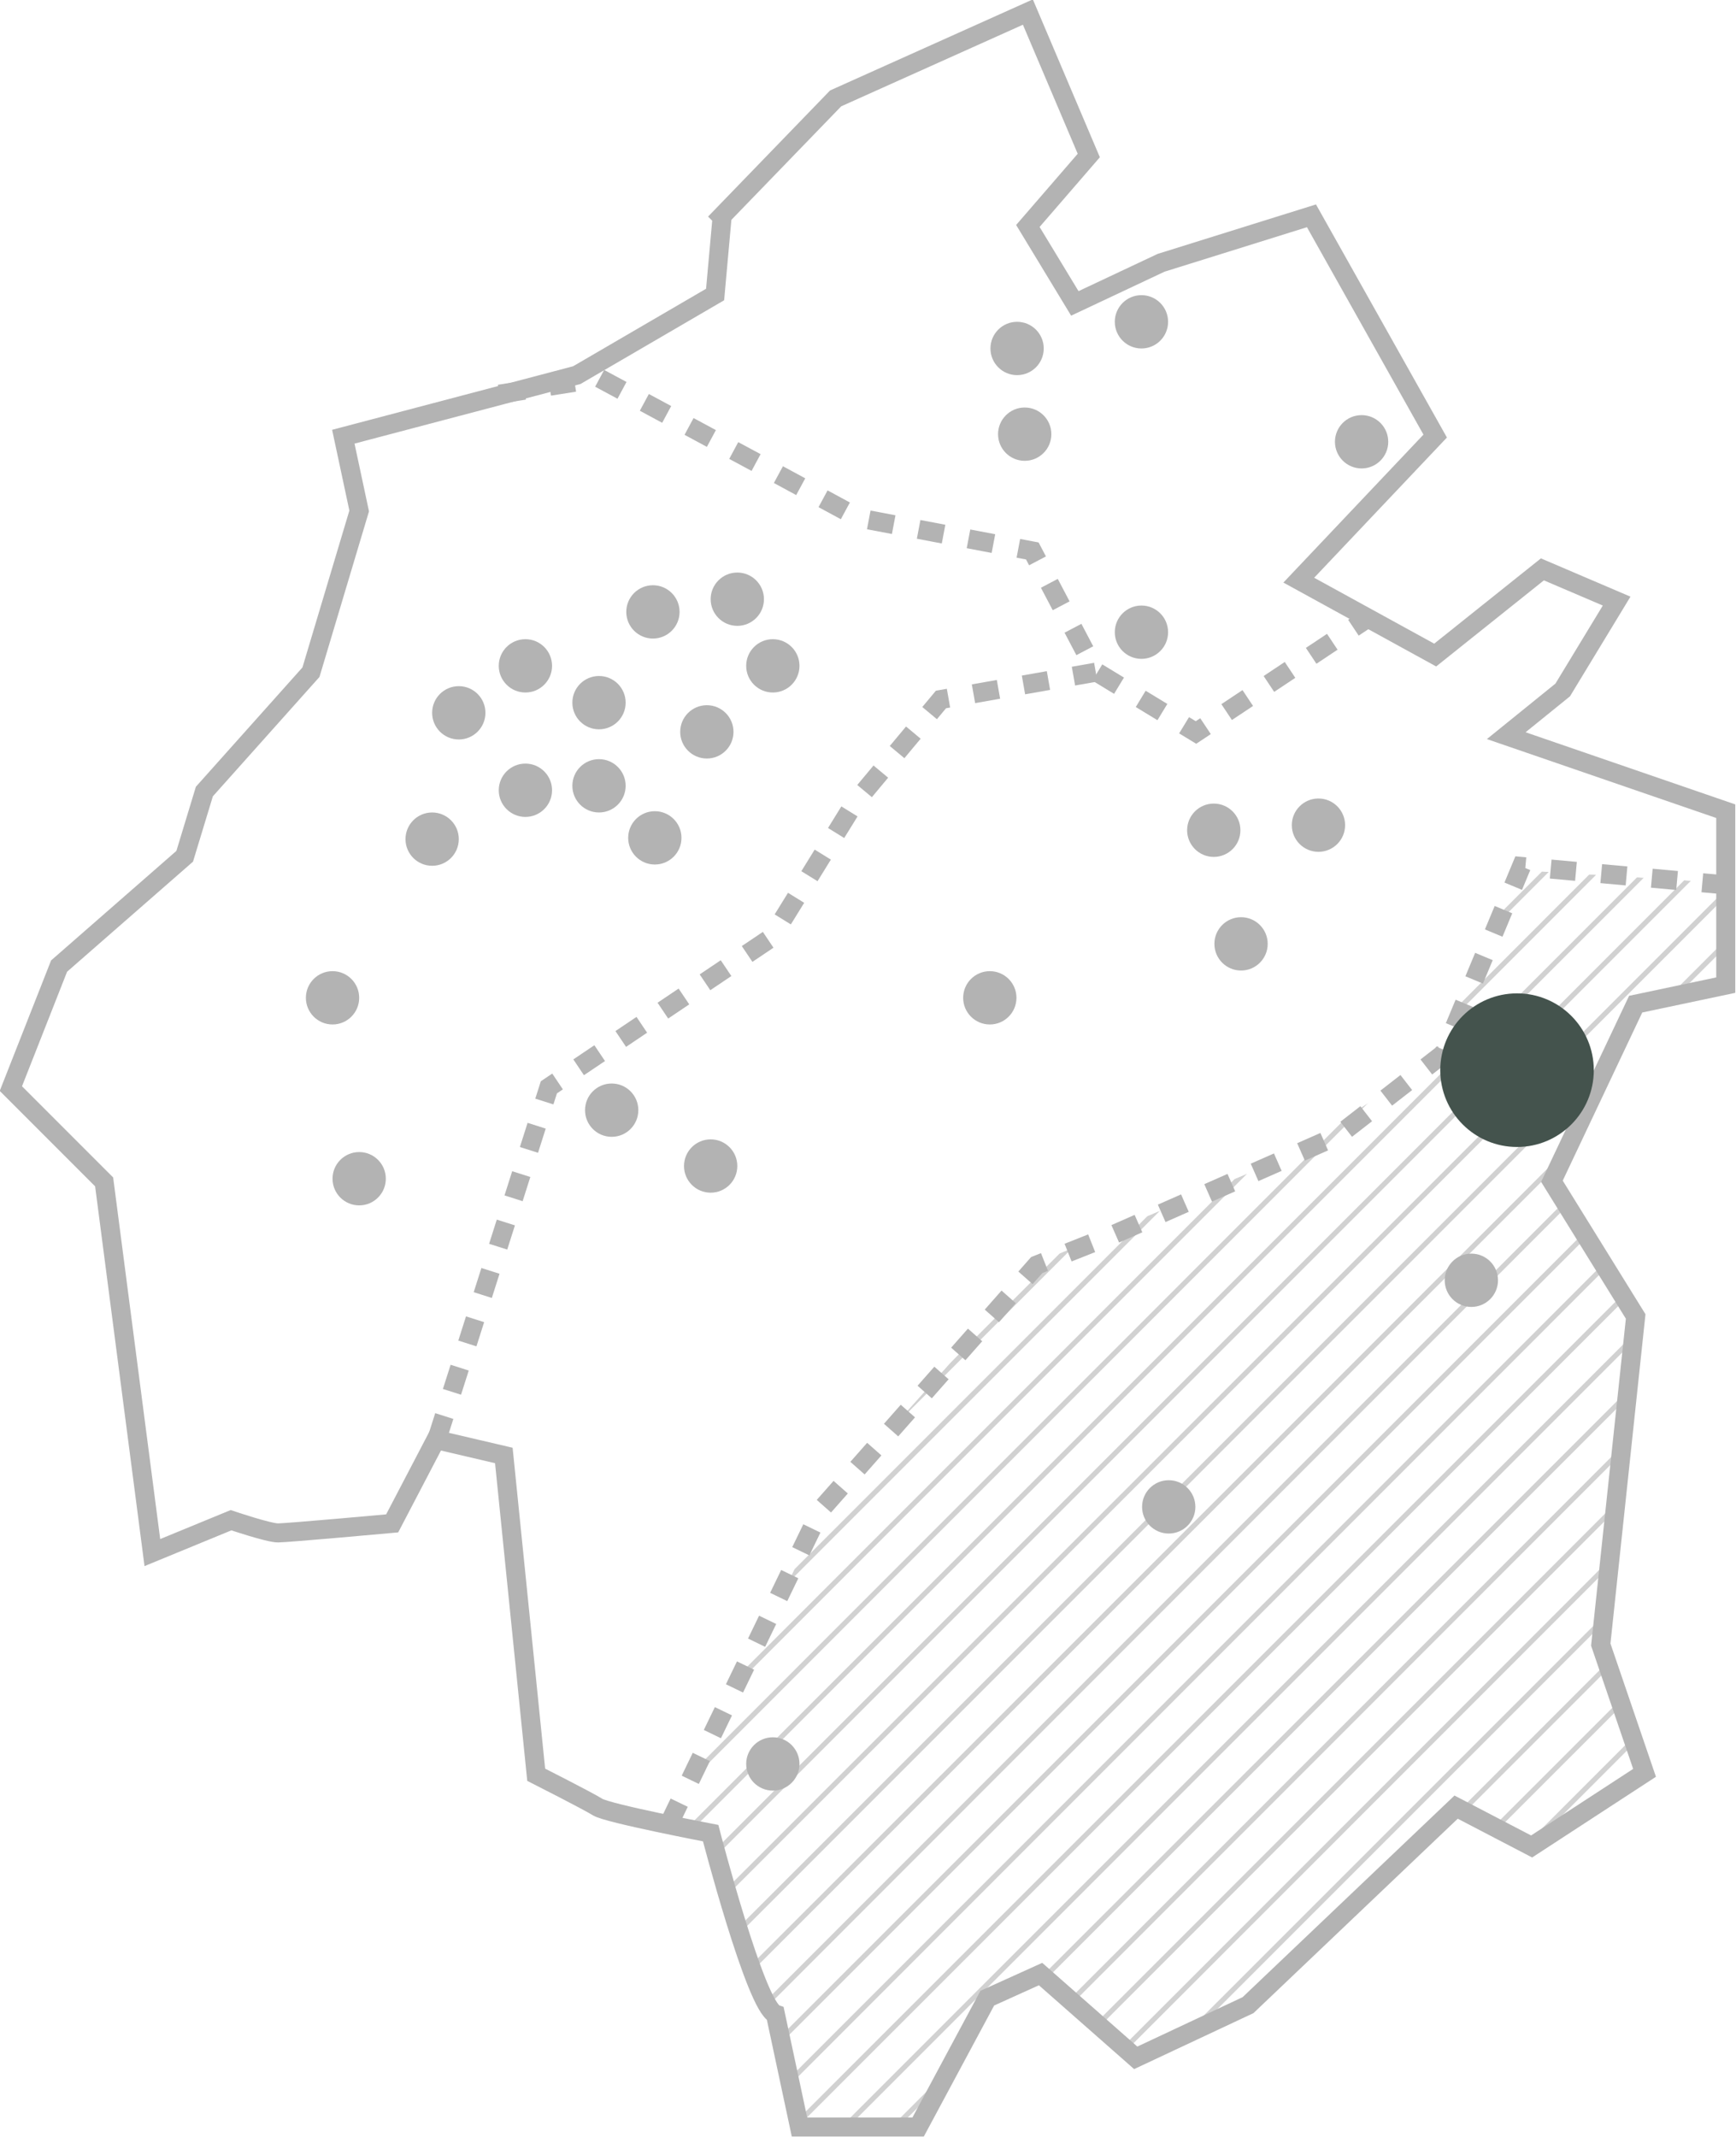
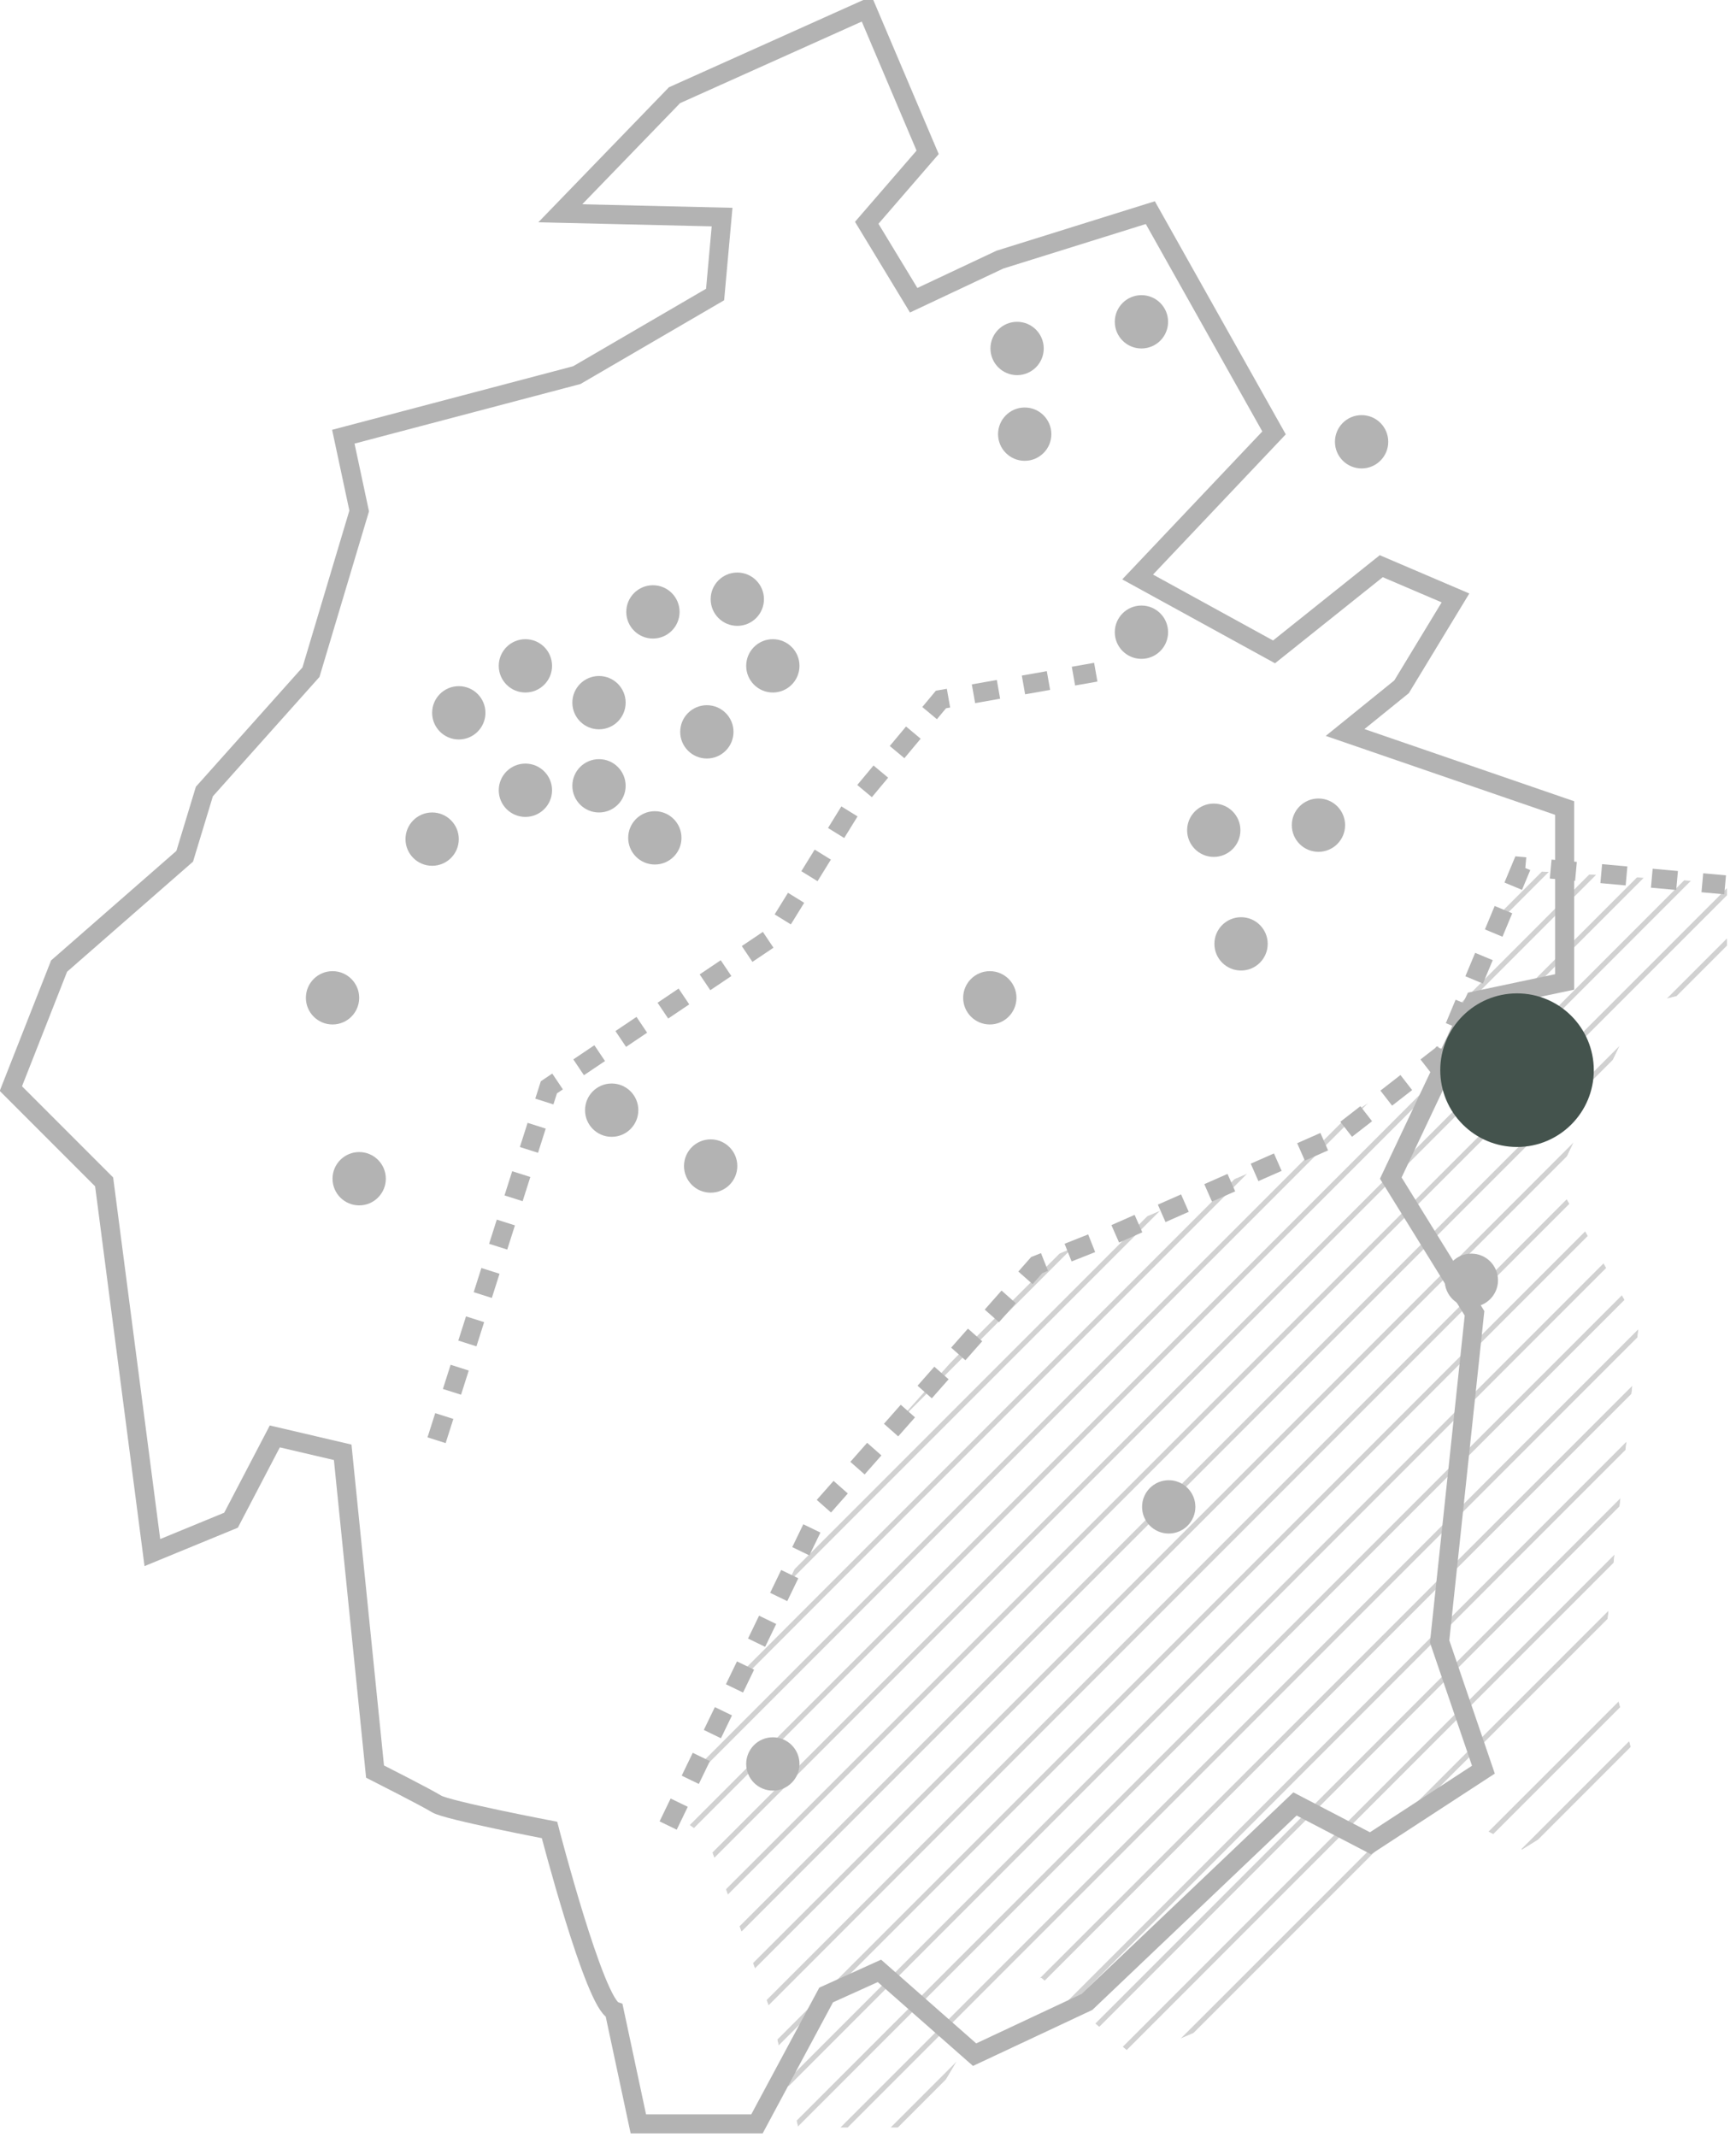
<svg xmlns="http://www.w3.org/2000/svg" version="1.1" width="273.604" height="336.671" viewBox="0 0 273.6 336.7">
  <defs>
    <style>
      .cls-1, .cls-2, .cls-3, .cls-4 {
        fill: none;
      }

      .cls-2 {
        stroke-dasharray: 4;
      }

      .cls-2, .cls-3, .cls-4 {
        stroke: #000;
        stroke-miterlimit: 10;
      }

      .cls-2, .cls-4 {
        stroke-width: 3px;
      }

      .cls-3 {
        stroke-width: .8px;
      }

      .cls-5 {
        fill: #44534d;
      }

      .cls-6 {
        opacity: .6;
      }

      .cls-7 {
        opacity: .3;
      }

      .cls-8 {
        clip-path: url(#clippath);
      }
    </style>
    <clipPath id="clippath">
      <polygon class="cls-1" points="272.2 155 272.2 139.1 239.9 137.1 226.2 166.9 202.2 182.5 164.1 198.7 130.7 236 106.3 285.8 111.4 289.5 121.4 316.7 125.8 335.2 144.6 335.2 156.8 314.6 164.1 311.6 179 324.2 196.5 316.7 229.4 285.8 239.9 291.4 258.3 280 252.9 259.7 258.3 208.7 245.2 185.9 258.3 158.4 272.2 155" />
    </clipPath>
  </defs>
  <g>
    <g id="Layer_1">
      <g id="Group_4520">
        <g id="Group_4453" class="cls-7">
          <g class="cls-8">
            <g id="Group_4133" class="cls-6">
              <g id="Group_4132">
                <line id="Line_2010" class="cls-3" x1="59.6" y1="-4" x2="-210.2" y2="265.7" />
                <line id="Line_2011" class="cls-3" x1="65.6" y1="-2.1" x2="-204.1" y2="267.6" />
                <line id="Line_2012" class="cls-3" x1="71.7" y1="-.2" x2="-198.1" y2="269.5" />
                <line id="Line_2013" class="cls-3" x1="77.7" y1="1.7" x2="-192" y2="271.4" />
                <line id="Line_2014" class="cls-3" x1="83.8" y1="3.5" x2="-186" y2="273.3" />
                <line id="Line_2015" class="cls-3" x1="89.8" y1="5.4" x2="-179.9" y2="275.2" />
                <line id="Line_2016" class="cls-3" x1="95.9" y1="7.3" x2="-173.9" y2="277.1" />
                <line id="Line_2017" class="cls-3" x1="101.9" y1="9.2" x2="-167.8" y2="278.9" />
                <line id="Line_2018" class="cls-3" x1="108" y1="11.1" x2="-161.8" y2="280.8" />
                <line id="Line_2019" class="cls-3" x1="114" y1="13" x2="-155.7" y2="282.7" />
                <line id="Line_2020" class="cls-3" x1="120.1" y1="14.8" x2="-149.7" y2="284.6" />
                <line id="Line_2021" class="cls-3" x1="126.1" y1="16.7" x2="-143.6" y2="286.5" />
                <line id="Line_2022" class="cls-3" x1="132.2" y1="18.6" x2="-137.6" y2="288.4" />
                <line id="Line_2023" class="cls-3" x1="138.2" y1="20.5" x2="-131.5" y2="290.2" />
                <line id="Line_2024" class="cls-3" x1="144.3" y1="22.4" x2="-125.5" y2="292.1" />
                <line id="Line_2025" class="cls-3" x1="150.3" y1="24.3" x2="-119.4" y2="294" />
                <line id="Line_2026" class="cls-3" x1="156.4" y1="26.1" x2="-113.4" y2="295.9" />
                <line id="Line_2027" class="cls-3" x1="162.4" y1="28" x2="-107.3" y2="297.8" />
                <line id="Line_2028" class="cls-3" x1="168.5" y1="29.9" x2="-101.3" y2="299.7" />
                <line id="Line_2029" class="cls-3" x1="174.5" y1="31.8" x2="-95.2" y2="301.5" />
                <line id="Line_2030" class="cls-3" x1="180.6" y1="33.7" x2="-89.2" y2="303.4" />
                <line id="Line_2031" class="cls-3" x1="186.6" y1="35.6" x2="-83.1" y2="305.3" />
                <line id="Line_2032" class="cls-3" x1="192.7" y1="37.5" x2="-77.1" y2="307.2" />
                <line id="Line_2033" class="cls-3" x1="198.7" y1="39.3" x2="-71" y2="309.1" />
                <line id="Line_2034" class="cls-3" x1="204.8" y1="41.2" x2="-65" y2="311" />
                <line id="Line_2035" class="cls-3" x1="210.8" y1="43.1" x2="-58.9" y2="312.8" />
                <line id="Line_2036" class="cls-3" x1="216.9" y1="45" x2="-52.9" y2="314.7" />
                <line id="Line_2037" class="cls-3" x1="222.9" y1="46.9" x2="-46.8" y2="316.6" />
                <line id="Line_2038" class="cls-3" x1="229" y1="48.8" x2="-40.8" y2="318.5" />
-                 <line id="Line_2039" class="cls-3" x1="235" y1="50.6" x2="-34.7" y2="320.4" />
                <line id="Line_2040" class="cls-3" x1="241.1" y1="52.5" x2="-28.7" y2="322.3" />
                <line id="Line_2041" class="cls-3" x1="247.1" y1="54.4" x2="-22.6" y2="324.2" />
                <line id="Line_2042" class="cls-3" x1="253.2" y1="56.3" x2="-16.6" y2="326" />
-                 <line id="Line_2043" class="cls-3" x1="259.2" y1="58.2" x2="-10.5" y2="327.9" />
                <line id="Line_2044" class="cls-3" x1="265.3" y1="60.1" x2="-4.4" y2="329.8" />
                <line id="Line_2045" class="cls-3" x1="271.3" y1="61.9" x2="1.6" y2="331.7" />
                <line id="Line_2046" class="cls-3" x1="277.4" y1="63.8" x2="7.7" y2="333.6" />
                <line id="Line_2047" class="cls-3" x1="283.4" y1="65.7" x2="13.7" y2="335.5" />
                <line id="Line_2048" class="cls-3" x1="289.5" y1="67.6" x2="19.8" y2="337.3" />
                <line id="Line_2049" class="cls-3" x1="295.6" y1="69.5" x2="25.8" y2="339.2" />
                <line id="Line_2050" class="cls-3" x1="301.6" y1="71.4" x2="31.9" y2="341.1" />
                <line id="Line_2051" class="cls-3" x1="307.7" y1="73.2" x2="37.9" y2="343" />
                <line id="Line_2052" class="cls-3" x1="313.7" y1="75.1" x2="44" y2="344.9" />
                <line id="Line_2053" class="cls-3" x1="319.8" y1="77" x2="50" y2="346.8" />
                <line id="Line_2054" class="cls-3" x1="325.8" y1="78.9" x2="56.1" y2="348.6" />
                <line id="Line_2055" class="cls-3" x1="331.9" y1="80.8" x2="62.1" y2="350.5" />
                <line id="Line_2056" class="cls-3" x1="337.9" y1="82.7" x2="68.2" y2="352.4" />
                <line id="Line_2057" class="cls-3" x1="344" y1="84.6" x2="74.2" y2="354.3" />
                <line id="Line_2058" class="cls-3" x1="350" y1="86.4" x2="80.3" y2="356.2" />
                <line id="Line_2059" class="cls-3" x1="356.1" y1="88.3" x2="86.3" y2="358.1" />
                <line id="Line_2060" class="cls-3" x1="362.1" y1="90.2" x2="92.4" y2="360" />
                <line id="Line_2061" class="cls-3" x1="368.2" y1="92.1" x2="98.4" y2="361.8" />
                <line id="Line_2062" class="cls-3" x1="374.2" y1="94" x2="104.5" y2="363.7" />
                <line id="Line_2063" class="cls-3" x1="380.3" y1="95.9" x2="110.5" y2="365.6" />
                <line id="Line_2064" class="cls-3" x1="386.3" y1="97.7" x2="116.6" y2="367.5" />
                <line id="Line_2065" class="cls-3" x1="392.4" y1="99.6" x2="122.6" y2="369.4" />
                <line id="Line_2066" class="cls-3" x1="398.4" y1="101.5" x2="128.7" y2="371.3" />
                <line id="Line_2067" class="cls-3" x1="404.5" y1="103.4" x2="134.7" y2="373.1" />
-                 <line id="Line_2068" class="cls-3" x1="410.5" y1="105.3" x2="140.8" y2="375" />
                <line id="Line_2069" class="cls-3" x1="416.6" y1="107.2" x2="146.8" y2="376.9" />
                <line id="Line_2070" class="cls-3" x1="422.6" y1="109" x2="152.9" y2="378.8" />
                <line id="Line_2071" class="cls-3" x1="428.7" y1="110.9" x2="158.9" y2="380.7" />
              </g>
            </g>
          </g>
-           <path id="Path_214" class="cls-4" d="M113.8,34.2l-1.1,12.2-21.8,12.7-36.8,9.7,2.5,11.7-7.6,25.4-16.8,18.8-3.1,10.2-19.8,17.3-7.6,19.3,14.7,14.7,7.6,58.4,12.4-5.1s5.9,2,7.4,2,18-1.5,18-1.5l6.9-13.2,10.7,2.5,5.1,50.3s8.1,4.1,9.7,5.1,17.8,4.1,17.8,4.1c0,0,7.1,27.4,10.2,28.5l3.8,17.8h18.7l10.9-20.3,8.4-3.8,15,13.2,17.7-8.3,32.8-31.2,11.9,6.2,17.8-11.6-6.9-20.2,5.5-51.7-13.2-21.3,13.2-27.9,14.2-3v-27.4l-34.6-11.9,8.9-7.2,8.5-14-11.7-5-16.9,13.5-21.5-11.8,21.5-22.7-19.5-34.7-23.7,7.4-13.6,6.4-7.4-12.2,9.6-11.1-9.6-22.6-30.3,13.6-18,18.6Z" />
-           <path id="Path_218" class="cls-2" d="M78.7,62.1l15.8-2.5,24.9,13.4,15.9,8.6,27.4,5.2,10,19,15.8,9.6,27.2-18.1" />
+           <path id="Path_214" class="cls-4" d="M113.8,34.2l-1.1,12.2-21.8,12.7-36.8,9.7,2.5,11.7-7.6,25.4-16.8,18.8-3.1,10.2-19.8,17.3-7.6,19.3,14.7,14.7,7.6,58.4,12.4-5.1l6.9-13.2,10.7,2.5,5.1,50.3s8.1,4.1,9.7,5.1,17.8,4.1,17.8,4.1c0,0,7.1,27.4,10.2,28.5l3.8,17.8h18.7l10.9-20.3,8.4-3.8,15,13.2,17.7-8.3,32.8-31.2,11.9,6.2,17.8-11.6-6.9-20.2,5.5-51.7-13.2-21.3,13.2-27.9,14.2-3v-27.4l-34.6-11.9,8.9-7.2,8.5-14-11.7-5-16.9,13.5-21.5-11.8,21.5-22.7-19.5-34.7-23.7,7.4-13.6,6.4-7.4-12.2,9.6-11.1-9.6-22.6-30.3,13.6-18,18.6Z" />
          <path id="Path_216" class="cls-2" d="M68.8,226.9l17.7-55.6,35.1-23.6,13.1-21.2,13.6-16.3,24.4-4.3" />
          <path id="Path_215" class="cls-2" d="M105.3,287.6l24.1-49.8,34-38.5,12.1-4.8,35.4-15.6,16.6-12.9,12.3-29.5,32.1,2.9" />
          <g id="Group_4388">
            <circle id="Ellipse_72" cx="94.4" cy="110.7" r="4.2" />
            <circle id="Ellipse_73" cx="82.8" cy="104.9" r="4.2" />
            <circle id="Ellipse_74" cx="72.3" cy="112.3" r="4.2" />
            <circle id="Ellipse_75" cx="102.9" cy="96.4" r="4.2" />
            <circle id="Ellipse_76" cx="68.1" cy="132.2" r="4.2" />
            <circle id="Ellipse_152" cx="52.4" cy="157.2" r="4.2" />
            <circle id="Ellipse_77" cx="82.8" cy="124.5" r="4.2" />
            <circle id="Ellipse_78" cx="94.4" cy="123.8" r="4.2" />
            <circle id="Ellipse_78-2" cx="103.2" cy="132" r="4.2" />
            <circle id="Ellipse_79" cx="111.4" cy="115.3" r="4.2" />
            <circle id="Ellipse_80" cx="121.8" cy="104.9" r="4.2" />
            <circle id="Ellipse_81" cx="116.2" cy="94.4" r="4.2" />
            <circle id="Ellipse_82" cx="160.3" cy="54.9" r="4.2" />
            <circle id="Ellipse_83" cx="179.9" cy="50.7" r="4.2" />
            <circle id="Ellipse_84" cx="179.9" cy="99.6" r="4.2" />
            <circle id="Ellipse_85" cx="214.6" cy="69.6" r="4.2" />
            <circle id="Ellipse_86" cx="191.3" cy="130.8" r="4.2" />
            <circle id="Ellipse_87" cx="207.8" cy="130" r="4.2" />
            <circle id="Ellipse_89" cx="243.2" cy="167.4" r="4.2" />
            <circle id="Ellipse_90" cx="156" cy="157.2" r="4.2" />
            <circle id="Ellipse_91" cx="96.4" cy="174.9" r="4.2" />
            <circle id="Ellipse_169" cx="112" cy="183.7" r="4.2" />
            <circle id="Ellipse_93" cx="56.6" cy="185.7" r="4.2" />
            <circle id="Ellipse_94" cx="184.2" cy="237.4" r="4.2" />
            <circle id="Ellipse_95" cx="121.8" cy="277.9" r="4.2" />
            <circle id="Ellipse_96" cx="231.9" cy="201.7" r="4.2" />
            <circle id="Ellipse_97" cx="161.5" cy="68.4" r="4.2" />
            <circle id="Ellipse_206" cx="195.6" cy="148.7" r="4.2" />
          </g>
        </g>
        <circle id="Ellipse_196" class="cls-5" cx="239.1" cy="168.6" r="12.1" />
      </g>
    </g>
  </g>
</svg>